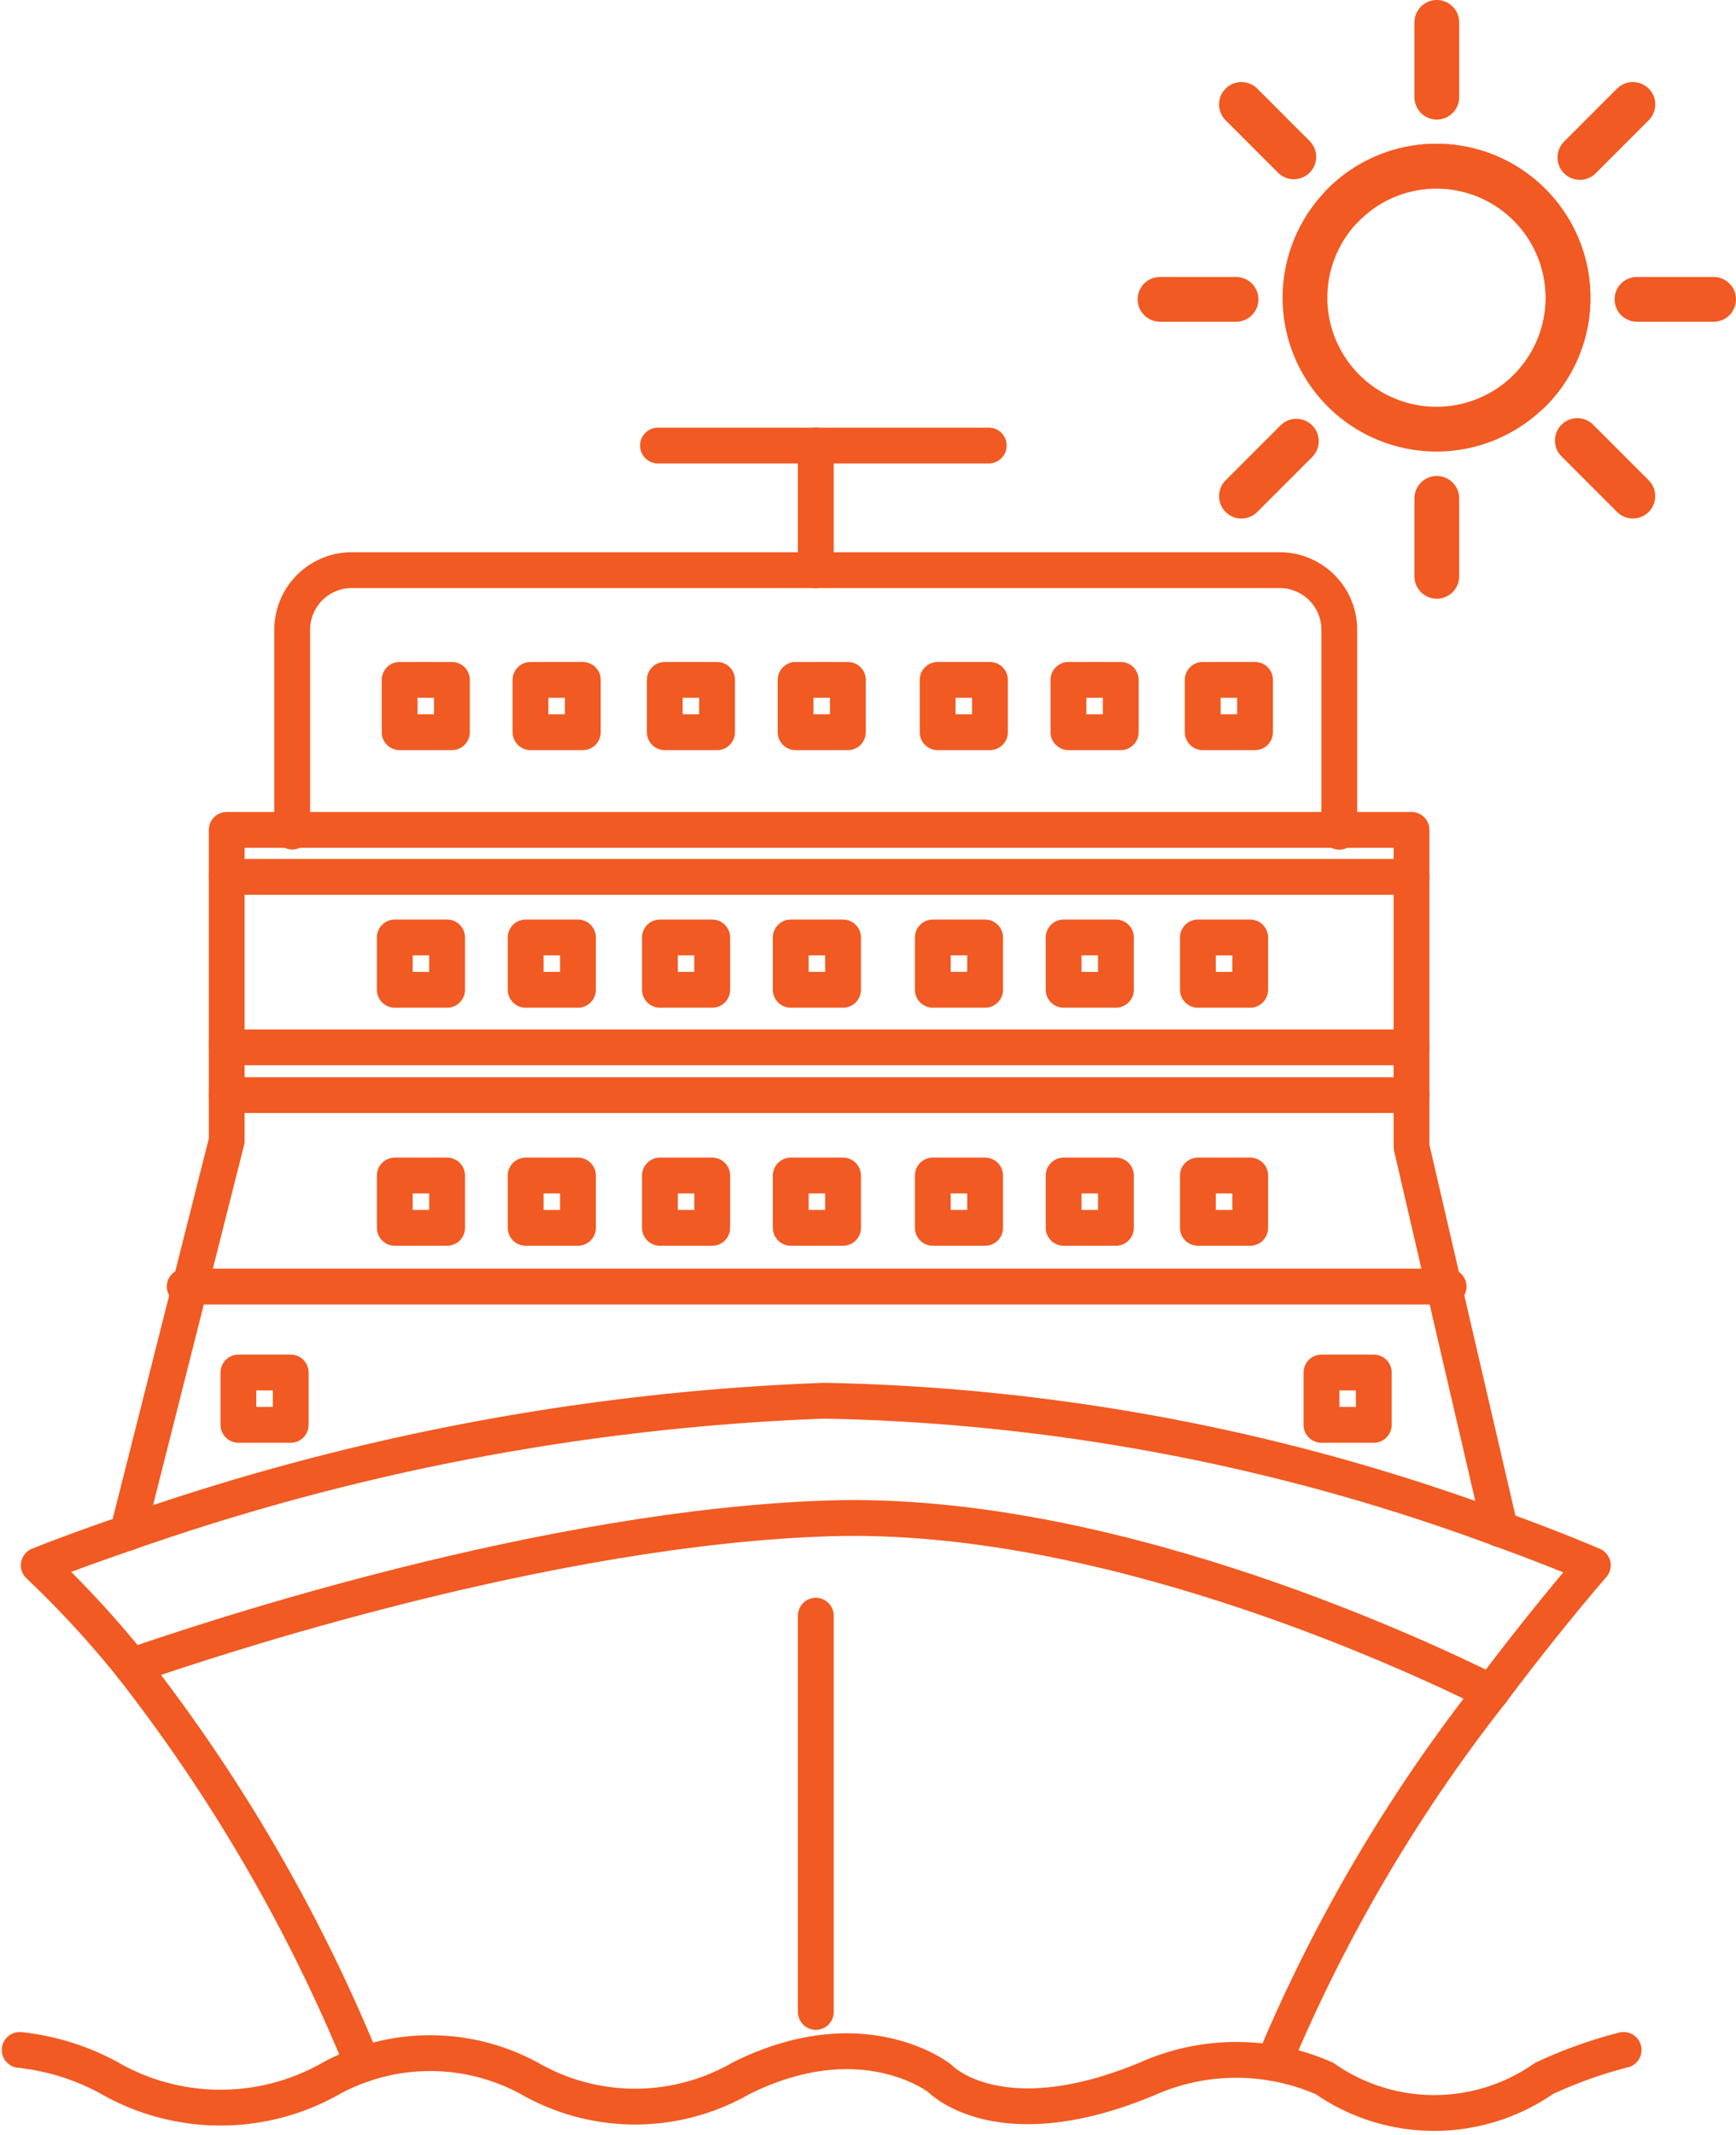
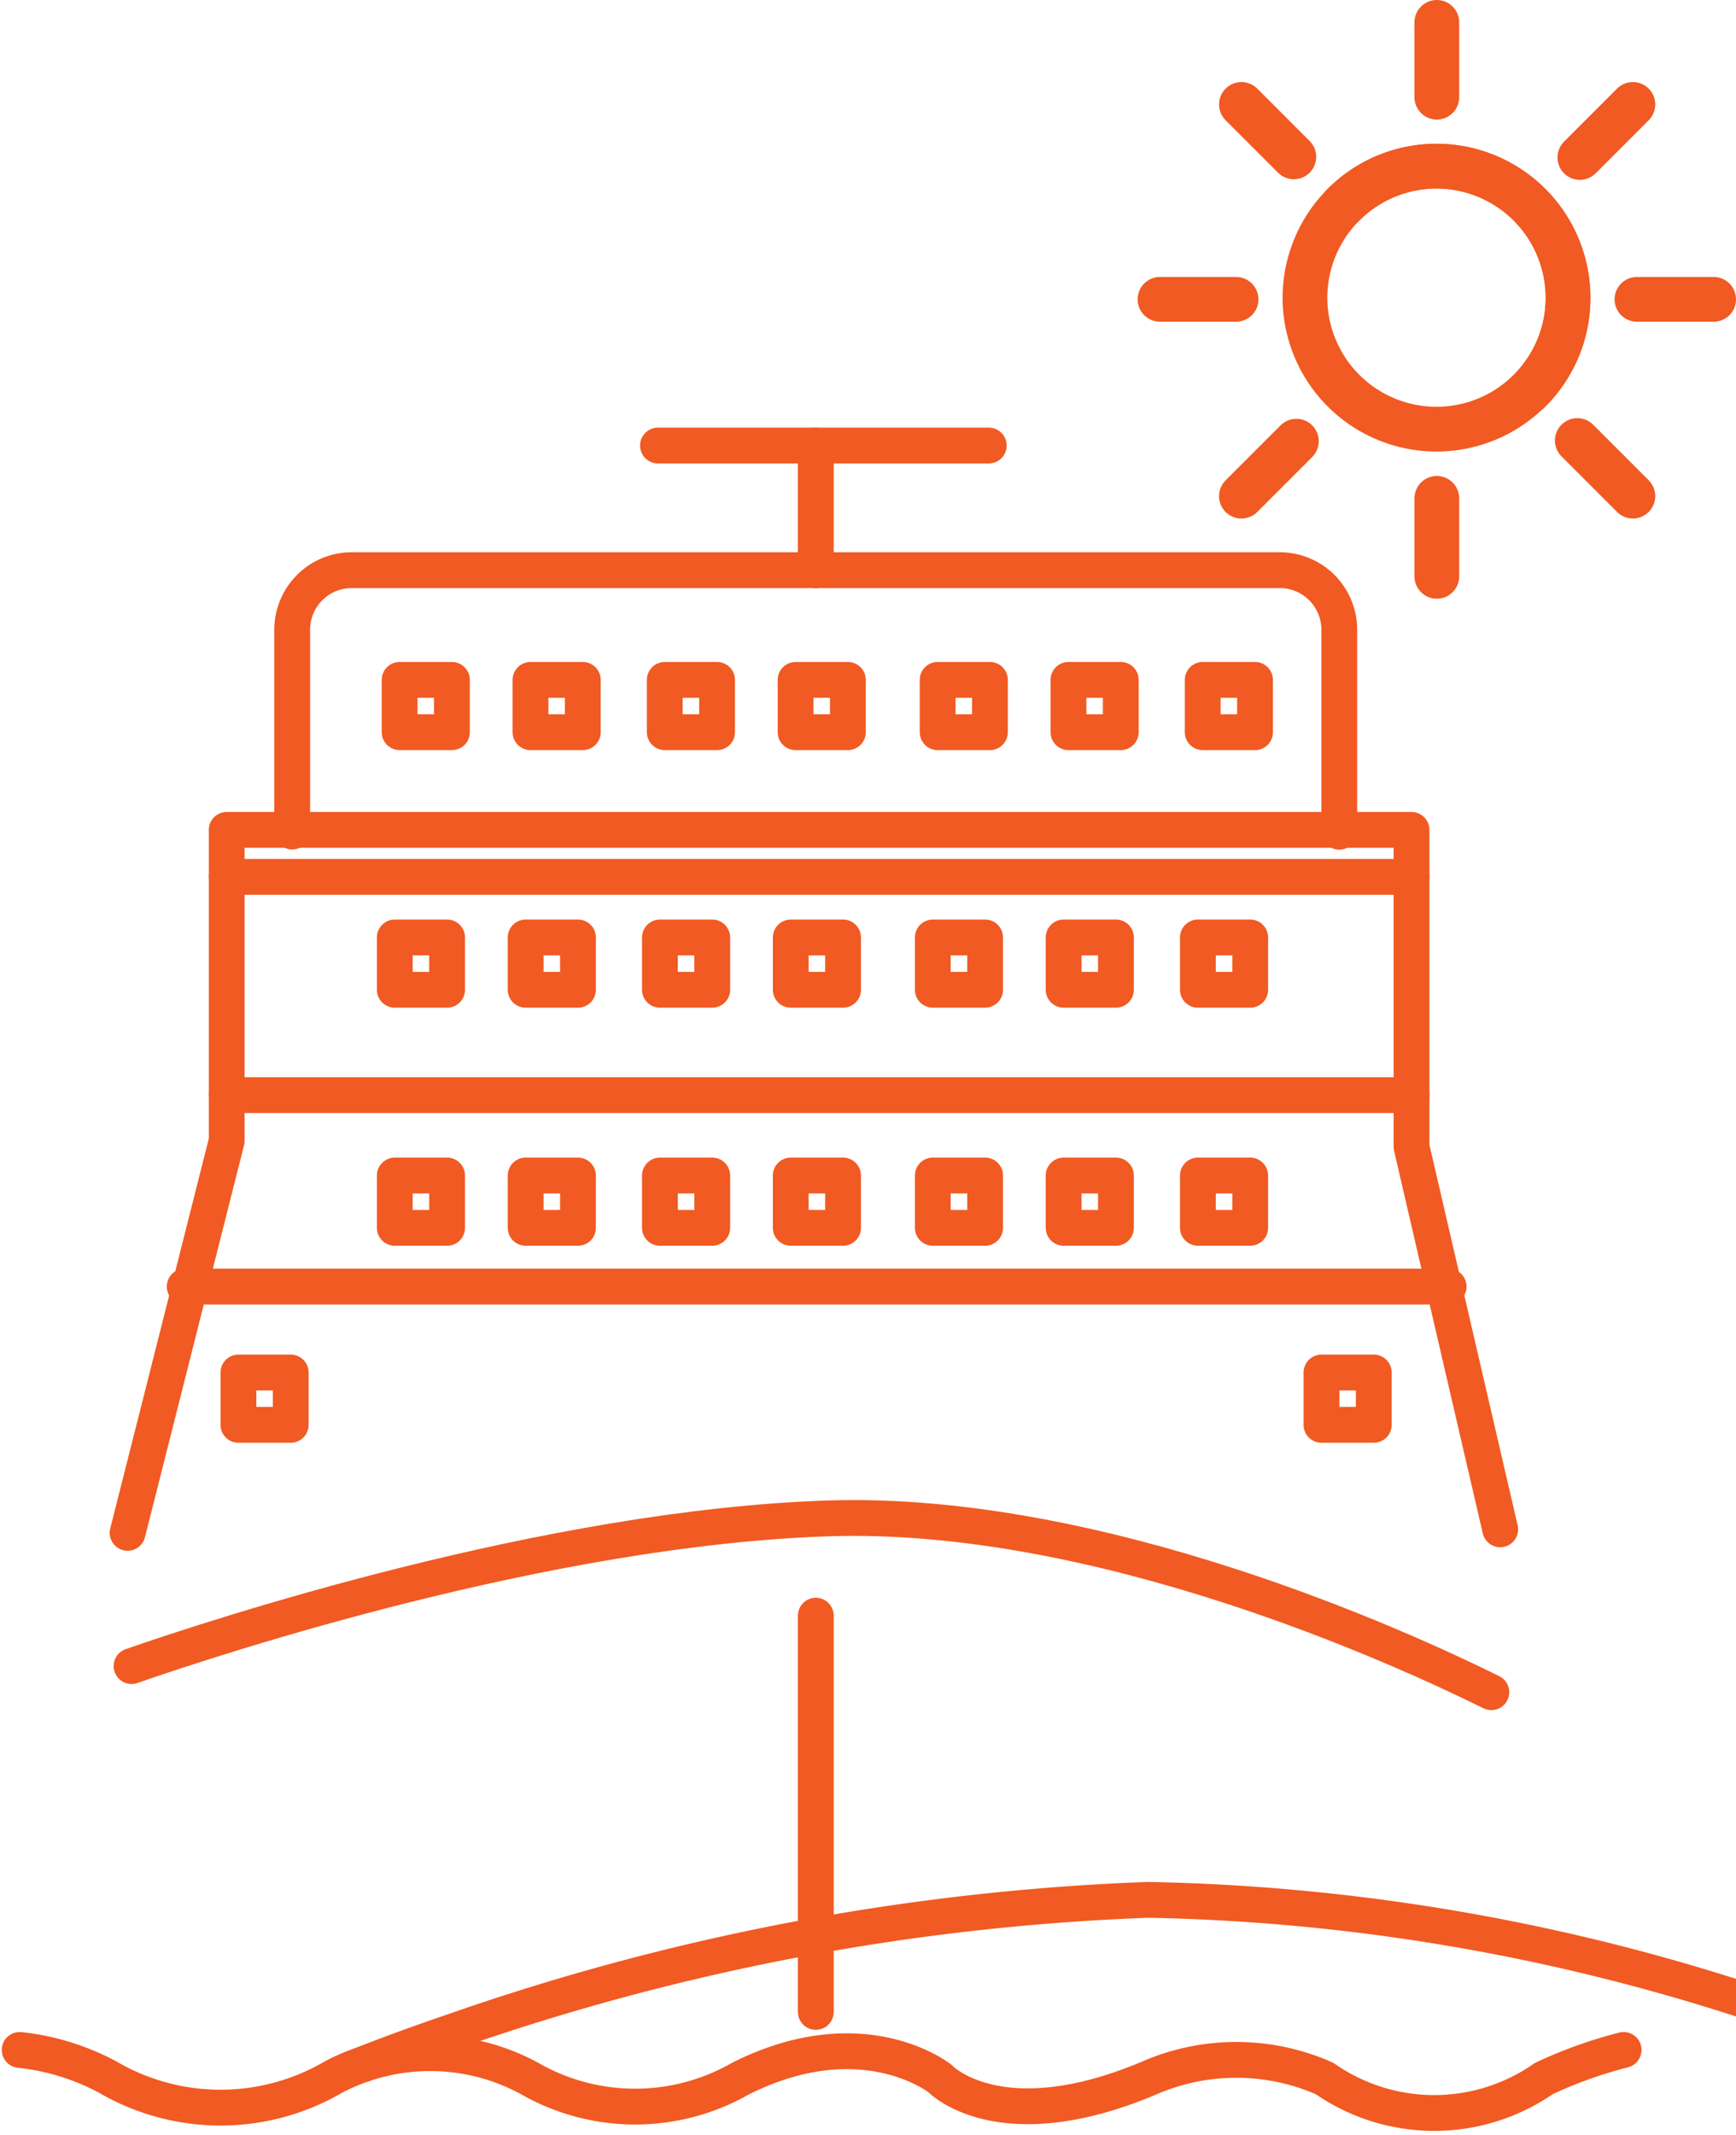
<svg xmlns="http://www.w3.org/2000/svg" width="38.801" height="47.694" viewBox="0 0 38.801 47.694">
  <g id="thesun_" data-name="thesun " transform="translate(0.367 9.861)">
    <g id="Group_6394" data-name="Group 6394">
-       <path id="Path_4155" data-name="Path 4155" d="M9.963,131.685a37.291,37.291,0,0,0-5.168-8.9,22.447,22.447,0,0,0-2.074-2.25s.734-.3,1.986-.726a52.949,52.949,0,0,1,15.569-2.951,45.858,45.858,0,0,1,15.111,2.868c1.3.471,2.069.809,2.069.809s-.994,1.133-2.27,2.833a35.66,35.66,0,0,0-4.865,8.287" transform="translate(-2.222 -95.428)" fill="none" stroke="#f15a22" stroke-linecap="round" stroke-linejoin="round" stroke-miterlimit="10" stroke-width="0.8" />
+       <path id="Path_4155" data-name="Path 4155" d="M9.963,131.685s.734-.3,1.986-.726a52.949,52.949,0,0,1,15.569-2.951,45.858,45.858,0,0,1,15.111,2.868c1.3.471,2.069.809,2.069.809s-.994,1.133-2.27,2.833a35.66,35.66,0,0,0-4.865,8.287" transform="translate(-2.222 -95.428)" fill="none" stroke="#f15a22" stroke-linecap="round" stroke-linejoin="round" stroke-miterlimit="10" stroke-width="0.8" />
      <line id="Line_631" data-name="Line 631" y2="8.852" transform="translate(17.867 26.232)" fill="none" stroke="#f15a22" stroke-linecap="round" stroke-miterlimit="10" stroke-width="0.8" />
      <path id="Path_4156" data-name="Path 4156" d="M14.031,134.448c1.834-.638,9.3-3.1,15.593-3.3,6.053-.189,12.76,2.874,14.8,3.884" transform="translate(-11.458 -107.09)" fill="none" stroke="#f15a22" stroke-linecap="round" stroke-linejoin="round" stroke-miterlimit="10" stroke-width="0.8" />
      <path id="Path_4157" data-name="Path 4157" d="M13.551,63.023l1.276-5.044.939-3.714V47.319H42.248V54.4l.829,3.576,1.153,4.968" transform="translate(-11.066 -38.641)" fill="none" stroke="#f15a22" stroke-linecap="round" stroke-linejoin="round" stroke-miterlimit="10" stroke-width="0.8" />
      <line id="Line_632" data-name="Line 632" x1="26.482" transform="translate(4.7 9.727)" fill="none" stroke="#f15a22" stroke-linecap="round" stroke-miterlimit="10" stroke-width="0.8" />
-       <line id="Line_633" data-name="Line 633" x1="26.482" transform="translate(4.7 13.536)" fill="none" stroke="#f15a22" stroke-linecap="round" stroke-miterlimit="10" stroke-width="0.8" />
      <line id="Line_634" data-name="Line 634" x1="26.482" transform="translate(4.7 14.603)" fill="none" stroke="#f15a22" stroke-linecap="round" stroke-miterlimit="10" stroke-width="0.8" />
      <line id="Line_635" data-name="Line 635" x1="28.25" transform="translate(3.761 18.88)" fill="none" stroke="#f15a22" stroke-linecap="round" stroke-miterlimit="10" stroke-width="0.8" />
      <path id="Path_4158" data-name="Path 4158" d="M57.014,21.543a.287.287,0,0,0,0-.057V17.035A1.331,1.331,0,0,0,55.687,15.7H34.942a1.331,1.331,0,0,0-1.331,1.331v4.451a.287.287,0,0,0,0,.057" transform="translate(-27.447 -12.824)" fill="none" stroke="#f15a22" stroke-linecap="round" stroke-linejoin="round" stroke-miterlimit="10" stroke-width="0.8" />
      <line id="Line_636" data-name="Line 636" x2="7.394" transform="translate(14.339 0.092)" fill="none" stroke="#f15a22" stroke-linecap="round" stroke-miterlimit="10" stroke-width="0.8" />
      <line id="Line_637" data-name="Line 637" y1="2.787" transform="translate(17.867 0.092)" fill="none" stroke="#f15a22" stroke-linecap="round" stroke-miterlimit="10" stroke-width="0.8" />
      <rect id="Rectangle_1688" data-name="Rectangle 1688" width="1.169" height="1.169" transform="translate(14.491 5.327)" fill="none" stroke="#f15a22" stroke-linecap="round" stroke-linejoin="round" stroke-miterlimit="10" stroke-width="0.8" />
      <rect id="Rectangle_1689" data-name="Rectangle 1689" width="1.169" height="1.169" transform="translate(17.415 5.327)" fill="none" stroke="#f15a22" stroke-linecap="round" stroke-linejoin="round" stroke-miterlimit="10" stroke-width="0.8" />
      <rect id="Rectangle_1690" data-name="Rectangle 1690" width="1.169" height="1.169" transform="translate(8.565 5.327)" fill="none" stroke="#f15a22" stroke-linecap="round" stroke-linejoin="round" stroke-miterlimit="10" stroke-width="0.8" />
      <rect id="Rectangle_1691" data-name="Rectangle 1691" width="1.169" height="1.169" transform="translate(11.49 5.327)" fill="none" stroke="#f15a22" stroke-linecap="round" stroke-linejoin="round" stroke-miterlimit="10" stroke-width="0.8" />
      <rect id="Rectangle_1692" data-name="Rectangle 1692" width="1.169" height="1.169" transform="translate(26.515 5.327)" fill="none" stroke="#f15a22" stroke-linecap="round" stroke-linejoin="round" stroke-miterlimit="10" stroke-width="0.8" />
      <rect id="Rectangle_1693" data-name="Rectangle 1693" width="1.169" height="1.169" transform="translate(20.59 5.327)" fill="none" stroke="#f15a22" stroke-linecap="round" stroke-linejoin="round" stroke-miterlimit="10" stroke-width="0.8" />
      <rect id="Rectangle_1694" data-name="Rectangle 1694" width="1.169" height="1.169" transform="translate(23.514 5.327)" fill="none" stroke="#f15a22" stroke-linecap="round" stroke-linejoin="round" stroke-miterlimit="10" stroke-width="0.8" />
      <rect id="Rectangle_1695" data-name="Rectangle 1695" width="1.169" height="1.169" transform="translate(14.383 16.399)" fill="none" stroke="#f15a22" stroke-linecap="round" stroke-linejoin="round" stroke-miterlimit="10" stroke-width="0.8" />
      <rect id="Rectangle_1696" data-name="Rectangle 1696" width="1.169" height="1.169" transform="translate(17.307 16.399)" fill="none" stroke="#f15a22" stroke-linecap="round" stroke-linejoin="round" stroke-miterlimit="10" stroke-width="0.8" />
      <rect id="Rectangle_1697" data-name="Rectangle 1697" width="1.169" height="1.169" transform="translate(8.457 16.399)" fill="none" stroke="#f15a22" stroke-linecap="round" stroke-linejoin="round" stroke-miterlimit="10" stroke-width="0.8" />
      <rect id="Rectangle_1698" data-name="Rectangle 1698" width="1.169" height="1.169" transform="translate(11.382 16.399)" fill="none" stroke="#f15a22" stroke-linecap="round" stroke-linejoin="round" stroke-miterlimit="10" stroke-width="0.8" />
      <rect id="Rectangle_1699" data-name="Rectangle 1699" width="1.169" height="1.169" transform="translate(26.407 16.399)" fill="none" stroke="#f15a22" stroke-linecap="round" stroke-linejoin="round" stroke-miterlimit="10" stroke-width="0.8" />
      <rect id="Rectangle_1700" data-name="Rectangle 1700" width="1.169" height="1.169" transform="translate(20.482 16.399)" fill="none" stroke="#f15a22" stroke-linecap="round" stroke-linejoin="round" stroke-miterlimit="10" stroke-width="0.8" />
      <rect id="Rectangle_1701" data-name="Rectangle 1701" width="1.169" height="1.169" transform="translate(23.406 16.399)" fill="none" stroke="#f15a22" stroke-linecap="round" stroke-linejoin="round" stroke-miterlimit="10" stroke-width="0.8" />
      <rect id="Rectangle_1702" data-name="Rectangle 1702" width="1.169" height="1.169" transform="translate(4.962 20.8)" fill="none" stroke="#f15a22" stroke-linecap="round" stroke-linejoin="round" stroke-miterlimit="10" stroke-width="0.8" />
      <rect id="Rectangle_1703" data-name="Rectangle 1703" width="1.169" height="1.169" transform="translate(29.169 20.8)" fill="none" stroke="#f15a22" stroke-linecap="round" stroke-linejoin="round" stroke-miterlimit="10" stroke-width="0.8" />
      <path id="Path_4159" data-name="Path 4159" d="M.4,195.948a5.369,5.369,0,0,1,1.974.61,5,5,0,0,0,5.031,0,4.644,4.644,0,0,1,4.394.029,4.742,4.742,0,0,0,4.713,0c2.74-1.372,4.457,0,4.457,0s1.319,1.394,4.649,0a4.88,4.88,0,0,1,3.948,0,4.286,4.286,0,0,0,4.9,0,10.058,10.058,0,0,1,1.783-.639" transform="translate(-0.327 -160.015)" fill="none" stroke="#f15a22" stroke-linecap="round" stroke-linejoin="round" stroke-width="0.8" />
      <rect id="Rectangle_1704" data-name="Rectangle 1704" width="1.169" height="1.169" transform="translate(14.383 11.081)" fill="none" stroke="#f15a22" stroke-linecap="round" stroke-linejoin="round" stroke-miterlimit="10" stroke-width="0.8" />
      <rect id="Rectangle_1705" data-name="Rectangle 1705" width="1.169" height="1.169" transform="translate(17.307 11.081)" fill="none" stroke="#f15a22" stroke-linecap="round" stroke-linejoin="round" stroke-miterlimit="10" stroke-width="0.8" />
      <rect id="Rectangle_1706" data-name="Rectangle 1706" width="1.169" height="1.169" transform="translate(8.457 11.081)" fill="none" stroke="#f15a22" stroke-linecap="round" stroke-linejoin="round" stroke-miterlimit="10" stroke-width="0.8" />
      <rect id="Rectangle_1707" data-name="Rectangle 1707" width="1.169" height="1.169" transform="translate(11.382 11.081)" fill="none" stroke="#f15a22" stroke-linecap="round" stroke-linejoin="round" stroke-miterlimit="10" stroke-width="0.8" />
      <rect id="Rectangle_1708" data-name="Rectangle 1708" width="1.169" height="1.169" transform="translate(26.407 11.081)" fill="none" stroke="#f15a22" stroke-linecap="round" stroke-linejoin="round" stroke-miterlimit="10" stroke-width="0.8" />
      <rect id="Rectangle_1709" data-name="Rectangle 1709" width="1.169" height="1.169" transform="translate(20.482 11.081)" fill="none" stroke="#f15a22" stroke-linecap="round" stroke-linejoin="round" stroke-miterlimit="10" stroke-width="0.8" />
      <rect id="Rectangle_1710" data-name="Rectangle 1710" width="1.169" height="1.169" transform="translate(23.406 11.081)" fill="none" stroke="#f15a22" stroke-linecap="round" stroke-linejoin="round" stroke-miterlimit="10" stroke-width="0.8" />
    </g>
    <g id="Group_6623" data-name="Group 6623" transform="translate(-152.8 -278.361)">
      <path id="Path_5023" data-name="Path 5023" d="M267.79,354.76c0,.012,0,.024,0,.035a2.94,2.94,0,0,1-2.933,2.9h-.007a2.94,2.94,0,0,1-2.94-2.9c0-.012,0-.024,0-.035a2.941,2.941,0,0,1,2.94-2.94h.007a2.941,2.941,0,0,1,2.933,2.94Z" transform="translate(-80.31 -79.608)" fill="none" stroke="#f15a22" stroke-linecap="round" stroke-linejoin="round" stroke-miterlimit="10" stroke-width="1" />
      <line id="Line_1131" data-name="Line 1131" y1="1.742" transform="translate(184.547 279.633)" fill="none" stroke="#f15a22" stroke-linecap="round" stroke-miterlimit="10" stroke-width="1" />
      <line id="Line_1132" data-name="Line 1132" y1="1.671" transform="translate(184.547 269)" fill="none" stroke="#f15a22" stroke-linecap="round" stroke-miterlimit="10" stroke-width="1" />
      <line id="Line_1133" data-name="Line 1133" x1="1.714" transform="translate(189.02 275.187)" fill="none" stroke="#f15a22" stroke-linecap="round" stroke-miterlimit="10" stroke-width="1" />
      <line id="Line_1134" data-name="Line 1134" x1="1.7" transform="translate(178.36 275.187)" fill="none" stroke="#f15a22" stroke-linecap="round" stroke-miterlimit="10" stroke-width="1" />
      <line id="Line_1135" data-name="Line 1135" x1="1.228" y2="1.228" transform="translate(180.18 278.356)" fill="none" stroke="#f15a22" stroke-linecap="round" stroke-miterlimit="10" stroke-width="1" />
      <line id="Line_1136" data-name="Line 1136" x1="1.185" y2="1.185" transform="translate(187.744 270.833)" fill="none" stroke="#f15a22" stroke-linecap="round" stroke-miterlimit="10" stroke-width="1" />
      <line id="Line_1137" data-name="Line 1137" x1="1.171" y1="1.171" transform="translate(180.18 270.833)" fill="none" stroke="#f15a22" stroke-linecap="round" stroke-miterlimit="10" stroke-width="1" />
      <line id="Line_1138" data-name="Line 1138" x1="1.242" y1="1.242" transform="translate(187.687 278.341)" fill="none" stroke="#f15a22" stroke-linecap="round" stroke-miterlimit="10" stroke-width="1" />
      <path id="Path_5024" data-name="Path 5024" d="M287.738,356.86a2.928,2.928,0,0,0,.882-2.065c0-.012,0-.024,0-.035a2.941,2.941,0,0,0-2.933-2.94h-.007a2.929,2.929,0,0,0-2.1.883" transform="translate(-101.14 -79.608)" fill="none" stroke="#f15a22" stroke-linecap="round" stroke-linejoin="round" stroke-miterlimit="10" stroke-width="1" />
    </g>
  </g>
</svg>